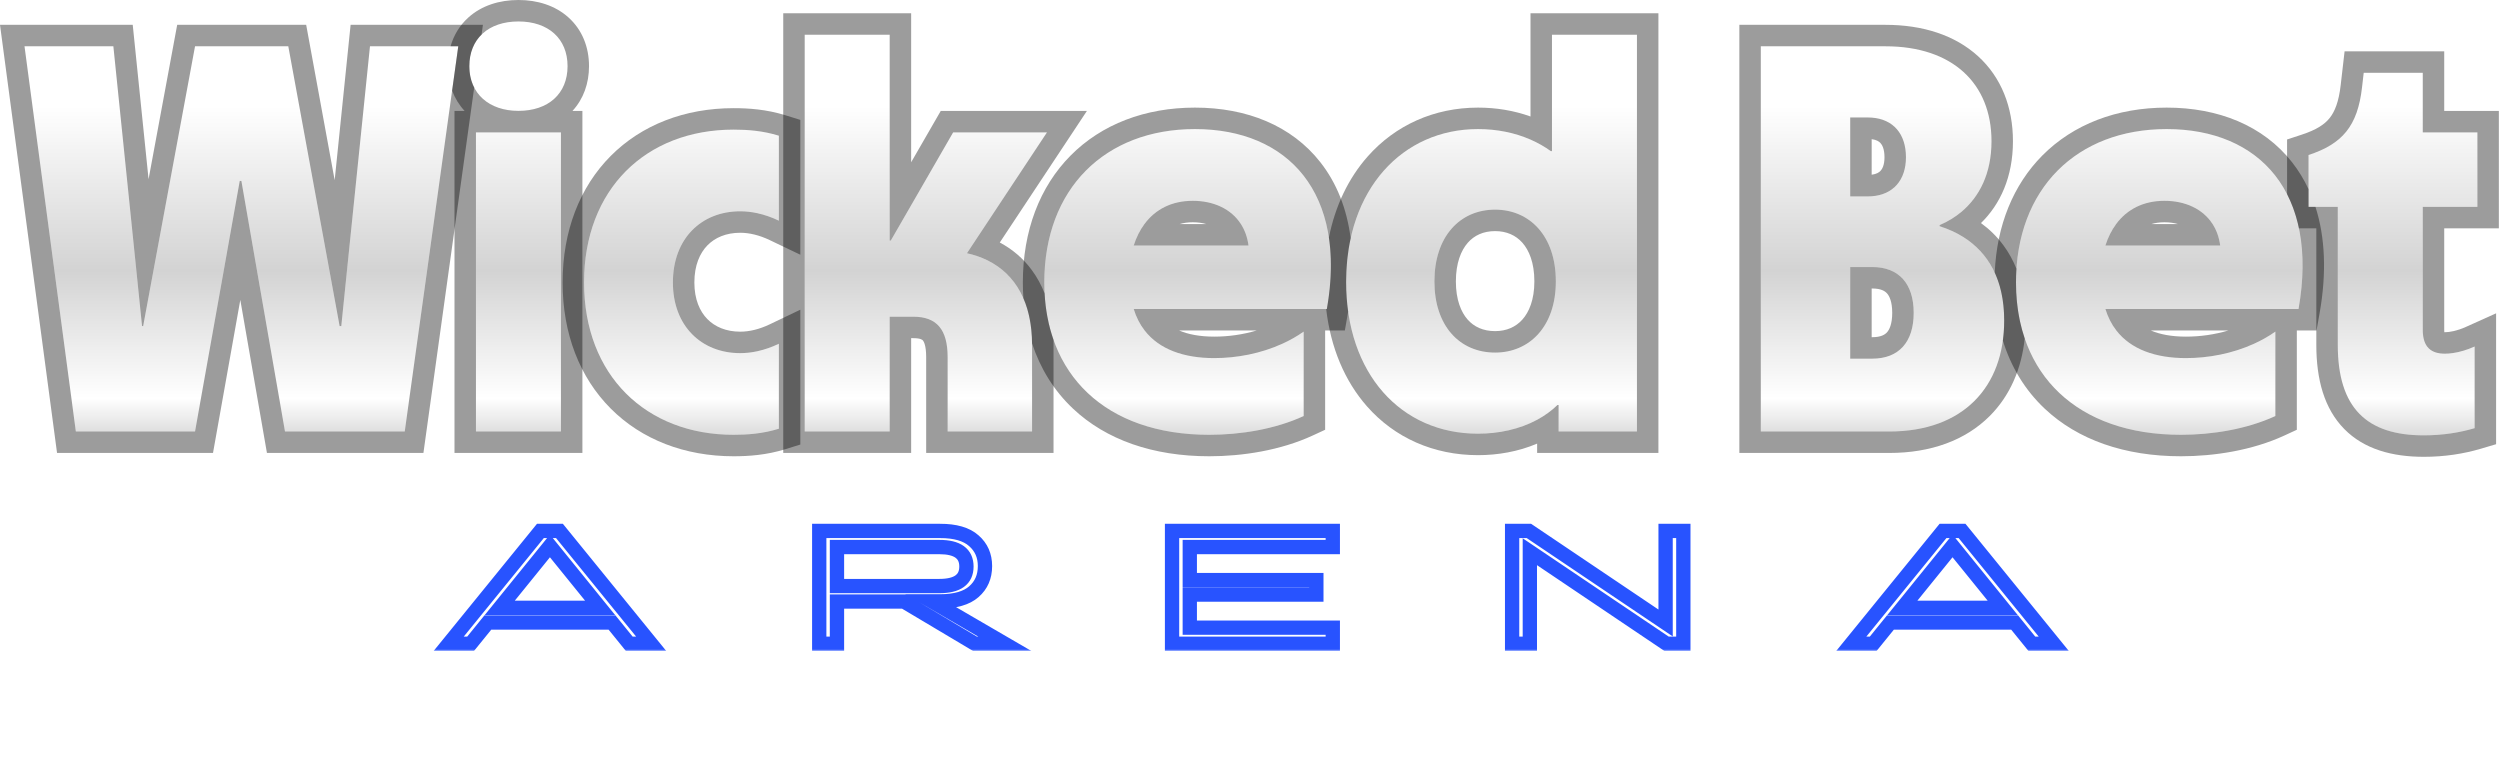
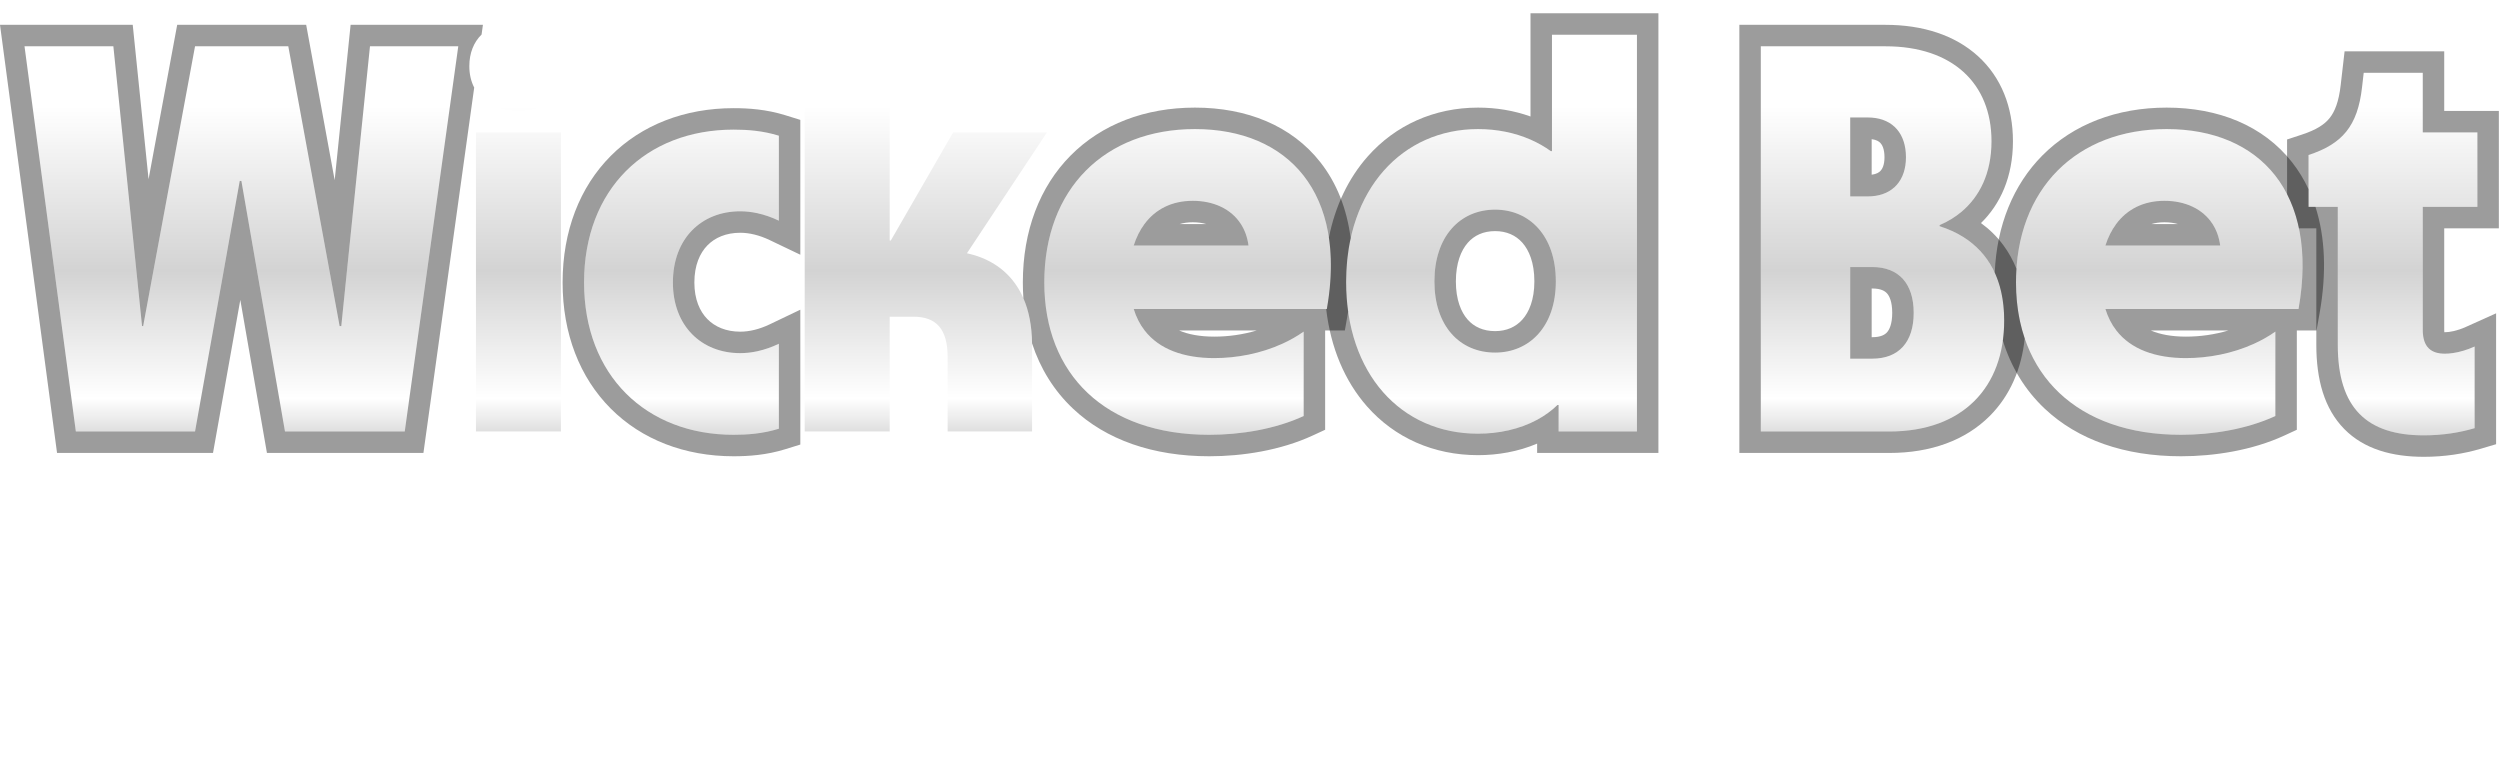
<svg xmlns="http://www.w3.org/2000/svg" width="699" height="218" viewBox="0 0 699 218" fill="none">
  <g filter="url(#filter0_d_7_49)">
    <mask id="path-1-outside-1_7_49" maskUnits="userSpaceOnUse" x="121" y="146" width="458" height="36" fill="black">
      <rect fill="white" x="121" y="146" width="458" height="36" />
      <path d="M175.939 180L171.116 174.05H136.405L131.582 180H125.451L151.101 148.445H156.42L182.07 180H175.939ZM153.76 152.637L139.741 169.947H167.78L153.76 152.637ZM229.059 180V148.445H262.823C267.09 148.445 270.246 149.361 272.289 151.195C274.363 152.998 275.4 155.357 275.4 158.272C275.4 161.247 274.363 163.636 272.289 165.44C270.246 167.243 267.09 168.144 262.823 168.144H260.569L280.944 180H272.605L252.77 168.189H234.017V180H229.059ZM262.642 152.953H234.017V163.862H262.642C267.691 163.862 270.215 162.044 270.215 158.407C270.215 154.771 267.691 152.953 262.642 152.953ZM327.705 180V148.445H372.649V152.953H332.664V162.194H368.051V166.251H332.664V175.492H372.649V180H327.705ZM465.972 180L427.745 154.26V180H422.787V148.445H427.475L465.702 174.185V148.445H470.66V180H465.972ZM568.106 180L563.282 174.05H528.571L523.748 180H517.617L543.267 148.445H548.586L574.236 180H568.106ZM545.927 152.637L531.907 169.947H559.946L545.927 152.637Z" />
    </mask>
    <path d="M175.939 180L171.116 174.05H136.405L131.582 180H125.451L151.101 148.445H156.42L182.07 180H175.939ZM153.76 152.637L139.741 169.947H167.78L153.76 152.637ZM229.059 180V148.445H262.823C267.09 148.445 270.246 149.361 272.289 151.195C274.363 152.998 275.4 155.357 275.4 158.272C275.4 161.247 274.363 163.636 272.289 165.44C270.246 167.243 267.09 168.144 262.823 168.144H260.569L280.944 180H272.605L252.77 168.189H234.017V180H229.059ZM262.642 152.953H234.017V163.862H262.642C267.691 163.862 270.215 162.044 270.215 158.407C270.215 154.771 267.691 152.953 262.642 152.953ZM327.705 180V148.445H372.649V152.953H332.664V162.194H368.051V166.251H332.664V175.492H372.649V180H327.705ZM465.972 180L427.745 154.26V180H422.787V148.445H427.475L465.702 174.185V148.445H470.66V180H465.972ZM568.106 180L563.282 174.05H528.571L523.748 180H517.617L543.267 148.445H548.586L574.236 180H568.106ZM545.927 152.637L531.907 169.947H559.946L545.927 152.637Z" fill="white" />
-     <path d="M175.939 180L174.385 181.259L174.986 182H175.939V180ZM171.116 174.05L172.669 172.79L172.069 172.05H171.116V174.05ZM136.405 174.05V172.05H135.452L134.851 172.79L136.405 174.05ZM131.582 180V182H132.535L133.135 181.259L131.582 180ZM125.451 180L123.899 178.738L121.248 182H125.451V180ZM151.101 148.445V146.445H150.149L149.549 147.183L151.101 148.445ZM156.42 148.445L157.972 147.183L157.372 146.445H156.42V148.445ZM182.07 180V182H186.273L183.622 178.738L182.07 180ZM153.76 152.637L155.315 151.378L153.76 149.459L152.206 151.378L153.76 152.637ZM139.741 169.947L138.187 168.689L135.547 171.947H139.741V169.947ZM167.78 169.947V171.947H171.973L169.334 168.689L167.78 169.947ZM177.493 178.741L172.669 172.79L169.562 175.309L174.385 181.259L177.493 178.741ZM171.116 172.05H136.405V176.05H171.116V172.05ZM134.851 172.79L130.028 178.741L133.135 181.259L137.959 175.309L134.851 172.79ZM131.582 178H125.451V182H131.582V178ZM127.003 181.262L152.653 149.706L149.549 147.183L123.899 178.738L127.003 181.262ZM151.101 150.445H156.42V146.445H151.101V150.445ZM154.868 149.706L180.518 181.262L183.622 178.738L157.972 147.183L154.868 149.706ZM182.07 178H175.939V182H182.07V178ZM152.206 151.378L138.187 168.689L141.295 171.206L155.315 153.896L152.206 151.378ZM139.741 171.947H167.78V167.947H139.741V171.947ZM169.334 168.689L155.315 151.378L152.206 153.896L166.226 171.206L169.334 168.689ZM229.059 180H227.059V182H229.059V180ZM229.059 148.445V146.445H227.059V148.445H229.059ZM272.289 151.195L270.954 152.683L270.965 152.694L270.977 152.704L272.289 151.195ZM272.289 165.44L270.977 163.93L270.971 163.935L270.966 163.94L272.289 165.44ZM260.569 168.144V166.144H253.155L259.563 169.873L260.569 168.144ZM280.944 180V182H288.358L281.95 178.271L280.944 180ZM272.605 180L271.581 181.718L272.054 182H272.605V180ZM252.77 168.189L253.793 166.471L253.32 166.189H252.77V168.189ZM234.017 168.189V166.189H232.017V168.189H234.017ZM234.017 180V182H236.017V180H234.017ZM234.017 152.953V150.953H232.017V152.953H234.017ZM234.017 163.862H232.017V165.862H234.017V163.862ZM231.059 180V148.445H227.059V180H231.059ZM229.059 150.445H262.823V146.445H229.059V150.445ZM262.823 150.445C266.859 150.445 269.434 151.32 270.954 152.683L273.625 149.706C271.057 147.403 267.321 146.445 262.823 146.445V150.445ZM270.977 152.704C272.584 154.102 273.4 155.896 273.4 158.272H277.4C277.4 154.818 276.141 151.894 273.601 149.685L270.977 152.704ZM273.4 158.272C273.4 160.722 272.574 162.541 270.977 163.93L273.601 166.949C276.151 164.732 277.4 161.772 277.4 158.272H273.4ZM270.966 163.94C269.446 165.281 266.866 166.144 262.823 166.144V170.144C267.314 170.144 271.045 169.204 273.612 166.939L270.966 163.94ZM262.823 166.144H260.569V170.144H262.823V166.144ZM259.563 169.873L279.938 181.729L281.95 178.271L261.574 166.416L259.563 169.873ZM280.944 178H272.605V182H280.944V178ZM273.628 178.282L253.793 166.471L251.747 169.908L271.581 181.718L273.628 178.282ZM252.77 166.189H234.017V170.189H252.77V166.189ZM232.017 168.189V180H236.017V168.189H232.017ZM234.017 178H229.059V182H234.017V178ZM262.642 150.953H234.017V154.953H262.642V150.953ZM232.017 152.953V163.862H236.017V152.953H232.017ZM234.017 165.862H262.642V161.862H234.017V165.862ZM262.642 165.862C265.347 165.862 267.735 165.386 269.491 164.121C271.368 162.769 272.215 160.745 272.215 158.407H268.215C268.215 159.706 267.801 160.409 267.153 160.875C266.385 161.429 264.987 161.862 262.642 161.862V165.862ZM272.215 158.407C272.215 156.07 271.368 154.045 269.491 152.693C267.735 151.429 265.347 150.953 262.642 150.953V154.953C264.987 154.953 266.385 155.386 267.153 155.939C267.801 156.405 268.215 157.108 268.215 158.407H272.215ZM327.705 180H325.705V182H327.705V180ZM327.705 148.445V146.445H325.705V148.445H327.705ZM372.649 148.445H374.649V146.445H372.649V148.445ZM372.649 152.953V154.953H374.649V152.953H372.649ZM332.664 152.953V150.953H330.664V152.953H332.664ZM332.664 162.194H330.664V164.194H332.664V162.194ZM368.051 162.194H370.051V160.194H368.051V162.194ZM368.051 166.251V168.251H370.051V166.251H368.051ZM332.664 166.251V164.251H330.664V166.251H332.664ZM332.664 175.492H330.664V177.492H332.664V175.492ZM372.649 175.492H374.649V173.492H372.649V175.492ZM372.649 180V182H374.649V180H372.649ZM329.705 180V148.445H325.705V180H329.705ZM327.705 150.445H372.649V146.445H327.705V150.445ZM370.649 148.445V152.953H374.649V148.445H370.649ZM372.649 150.953H332.664V154.953H372.649V150.953ZM330.664 152.953V162.194H334.664V152.953H330.664ZM332.664 164.194H368.051V160.194H332.664V164.194ZM366.051 162.194V166.251H370.051V162.194H366.051ZM368.051 164.251H332.664V168.251H368.051V164.251ZM330.664 166.251V175.492H334.664V166.251H330.664ZM332.664 177.492H372.649V173.492H332.664V177.492ZM370.649 175.492V180H374.649V175.492H370.649ZM372.649 178H327.705V182H372.649V178ZM465.972 180L464.855 181.659L465.361 182H465.972V180ZM427.745 154.26L428.862 152.601L425.745 150.502V154.26H427.745ZM427.745 180V182H429.745V180H427.745ZM422.787 180H420.787V182H422.787V180ZM422.787 148.445V146.445H420.787V148.445H422.787ZM427.475 148.445L428.592 146.786L428.085 146.445H427.475V148.445ZM465.702 174.185L464.585 175.844L467.702 177.943V174.185H465.702ZM465.702 148.445V146.445H463.702V148.445H465.702ZM470.66 148.445H472.66V146.445H470.66V148.445ZM470.66 180V182H472.66V180H470.66ZM467.089 178.341L428.862 152.601L426.628 155.919L464.855 181.659L467.089 178.341ZM425.745 154.26V180H429.745V154.26H425.745ZM427.745 178H422.787V182H427.745V178ZM424.787 180V148.445H420.787V180H424.787ZM422.787 150.445H427.475V146.445H422.787V150.445ZM426.358 150.104L464.585 175.844L466.819 172.526L428.592 146.786L426.358 150.104ZM467.702 174.185V148.445H463.702V174.185H467.702ZM465.702 150.445H470.66V146.445H465.702V150.445ZM468.66 148.445V180H472.66V148.445H468.66ZM470.66 178H465.972V182H470.66V178ZM568.106 180L566.552 181.259L567.152 182H568.106V180ZM563.282 174.05L564.836 172.79L564.235 172.05H563.282V174.05ZM528.571 174.05V172.05H527.618L527.018 172.79L528.571 174.05ZM523.748 180V182H524.701L525.302 181.259L523.748 180ZM517.617 180L516.065 178.738L513.414 182H517.617V180ZM543.267 148.445V146.445H542.315L541.715 147.183L543.267 148.445ZM548.586 148.445L550.138 147.183L549.538 146.445H548.586V148.445ZM574.236 180V182H578.439L575.788 178.738L574.236 180ZM545.927 152.637L547.481 151.378L545.927 149.459L544.373 151.378L545.927 152.637ZM531.907 169.947L530.353 168.689L527.714 171.947H531.907V169.947ZM559.946 169.947V171.947H564.14L561.501 168.689L559.946 169.947ZM569.659 178.741L564.836 172.79L561.728 175.309L566.552 181.259L569.659 178.741ZM563.282 172.05H528.571V176.05H563.282V172.05ZM527.018 172.79L522.194 178.741L525.302 181.259L530.125 175.309L527.018 172.79ZM523.748 178H517.617V182H523.748V178ZM519.169 181.262L544.819 149.706L541.715 147.183L516.065 178.738L519.169 181.262ZM543.267 150.445H548.586V146.445H543.267V150.445ZM547.034 149.706L572.684 181.262L575.788 178.738L550.138 147.183L547.034 149.706ZM574.236 178H568.106V182H574.236V178ZM544.373 151.378L530.353 168.689L533.461 171.206L547.481 153.896L544.373 151.378ZM531.907 171.947H559.946V167.947H531.907V171.947ZM561.501 168.689L547.481 151.378L544.373 153.896L558.392 171.206L561.501 168.689Z" fill="#2853FF" mask="url(#path-1-outside-1_7_49)" />
  </g>
  <path d="M677.714 121.726C661.821 121.726 653.643 114.165 653.643 96.421V57.845H645.465V43.341C654.877 40.255 659.198 35.317 660.432 24.362L660.895 20.35H677.405V37.015H692.681V57.845H677.405V92.254C677.405 97.192 679.874 98.889 683.577 98.889C685.892 98.889 688.823 98.272 691.909 96.883V119.72C687.743 120.954 682.96 121.726 677.714 121.726Z" fill="url(#paint0_linear_7_49)" />
  <path d="M609.808 121.572C580.645 121.572 563.672 104.599 563.672 78.985C563.672 52.753 580.645 36.089 605.796 36.089C631.873 36.089 648.383 53.988 642.674 86.391H588.669C591.6 95.958 600.087 100.124 611.197 100.124C619.683 100.124 628.941 97.809 636.193 92.717V116.325C628.17 120.029 618.449 121.572 609.808 121.572ZM588.669 68.646H620.763C619.683 60.468 613.203 56.148 605.179 56.148C596.847 56.148 591.137 60.931 588.669 68.646Z" fill="url(#paint1_linear_7_49)" />
  <path d="M492.323 120.646V12.943H527.195C545.866 12.943 556.821 23.282 556.821 39.483C556.821 51.981 550.34 59.542 542.317 62.937V63.245C552.964 66.64 560.37 74.818 560.37 89.631C560.37 108.147 548.952 120.646 528.275 120.646H492.323ZM517.32 100.278H523.492C530.898 100.278 535.065 95.649 535.065 87.471C535.065 79.293 530.898 74.664 523.492 74.664H517.32V100.278ZM517.32 54.913H522.258C528.893 54.913 532.904 50.747 532.904 43.958C532.904 37.014 528.893 32.848 522.258 32.848H517.32V54.913Z" fill="url(#paint2_linear_7_49)" />
  <path d="M413.253 121.263C391.651 121.263 376.375 104.444 376.375 78.83C376.375 52.907 392.114 36.089 413.253 36.089C420.968 36.089 428.066 38.249 433.621 42.261H433.929V9.703H457.692V120.646H435.781V113.239H435.472C429.763 118.794 421.431 121.263 413.253 121.263ZM401.063 78.676C401.063 91.174 408.161 98.581 418.036 98.581C427.603 98.581 435.009 91.328 435.009 78.676C435.009 65.869 427.603 58.617 418.036 58.617C408.161 58.617 401.063 66.177 401.063 78.676Z" fill="url(#paint3_linear_7_49)" />
  <path d="M338.124 121.572C308.961 121.572 291.988 104.599 291.988 78.985C291.988 52.753 308.961 36.089 334.112 36.089C360.189 36.089 376.7 53.988 370.99 86.391H316.985C319.917 95.958 328.403 100.124 339.513 100.124C348 100.124 357.258 97.809 364.51 92.717V116.325C356.486 120.029 346.765 121.572 338.124 121.572ZM316.985 68.646H349.08C348 60.468 341.519 56.148 333.495 56.148C325.163 56.148 319.454 60.931 316.985 68.646Z" fill="url(#paint4_linear_7_49)" />
  <path d="M224.994 120.646V9.703H248.757V67.257H249.065L266.501 37.014H292.732L270.359 70.806C281.623 73.275 288.566 81.916 288.566 96.42V120.646H264.958V99.815C264.958 92.1 261.872 88.551 255.391 88.551H248.757V120.646H224.994Z" fill="url(#paint5_linear_7_49)" />
  <path d="M205.118 121.572C180.584 121.572 163.303 104.907 163.303 78.985C163.303 52.908 180.584 36.243 205.118 36.243C208.976 36.243 213.296 36.552 217.771 37.941V61.703C214.222 60.005 210.519 59.08 206.97 59.08C196.169 59.08 188.145 66.641 188.145 78.985C188.145 91.174 196.169 98.735 206.97 98.735C210.519 98.735 214.222 97.809 217.771 96.112V119.874C213.296 121.263 208.976 121.572 205.118 121.572Z" fill="url(#paint6_linear_7_49)" />
  <path d="M133.077 120.646V37.014H156.84V120.646H133.077ZM131.226 18.498C131.226 10.783 136.626 6 144.958 6C153.291 6 158.691 10.783 158.691 18.498C158.691 26.213 153.291 30.997 144.958 30.997C136.78 30.997 131.226 26.213 131.226 18.498Z" fill="url(#paint7_linear_7_49)" />
  <path d="M21.203 120.646L6.853 12.943H31.695L39.719 91.174H40.027L54.532 12.943H80.609L94.959 91.174H95.421L103.445 12.943H128.133L113.166 120.646H79.683L67.493 50.593H67.03L54.532 120.646H21.203Z" fill="url(#paint8_linear_7_49)" />
  <path fill-rule="evenodd" clip-rule="evenodd" d="M642.788 63.845H647.643V96.421C647.643 106.094 649.862 114.249 655.436 119.93C661.035 125.636 668.916 127.726 677.714 127.726C683.547 127.726 688.905 126.868 693.614 125.473L697.909 124.2V87.604L689.447 91.412C687.001 92.513 684.906 92.889 683.577 92.889C683.526 92.889 683.477 92.889 683.432 92.888C683.416 92.719 683.405 92.51 683.405 92.254V63.845H698.681V31.015H683.405V14.35H655.547L654.47 23.69C653.924 28.537 652.777 31.259 651.345 33.036C649.926 34.795 647.686 36.298 643.596 37.64L639.465 38.994V54.28C640.048 55.418 640.576 56.606 641.046 57.845C641.762 59.729 642.345 61.73 642.788 63.845ZM677.405 37.015V20.35H660.895L660.432 24.362C659.198 35.317 654.877 40.255 645.465 43.341V57.845H653.643V96.421C653.643 114.165 661.821 121.726 677.714 121.726C682.96 121.726 687.743 120.954 691.909 119.72V96.883C689.786 97.839 687.736 98.429 685.909 98.704C685.081 98.829 684.299 98.889 683.577 98.889C679.874 98.889 677.405 97.192 677.405 92.254V57.845H692.681V37.015H677.405Z" fill="black" fill-opacity="0.39" />
  <path fill-rule="evenodd" clip-rule="evenodd" d="M560 95.221C562.265 102.581 566.172 109.043 571.686 114.247C580.936 122.976 594.073 127.572 609.808 127.572C619.052 127.572 629.686 125.937 638.708 121.773L642.194 120.164V92.391H647.71L648.583 87.432C650.551 76.268 650.117 66.282 647.405 57.845H645.465V52.887C644.206 50.188 642.675 47.684 640.88 45.39C632.807 35.077 620.208 30.089 605.797 30.089C591.868 30.089 579.72 34.73 571.044 43.474C562.927 51.655 558.293 62.977 557.73 76.224C558.135 77.101 558.496 78.02 558.812 78.985C559.823 82.068 560.37 85.605 560.37 89.631C560.37 91.563 560.246 93.428 560 95.221ZM642.674 86.391C648.384 53.988 631.873 36.089 605.797 36.089C580.645 36.089 563.672 52.753 563.672 78.985C563.672 104.599 580.645 121.572 609.808 121.572C618.449 121.572 628.17 120.029 636.194 116.325V92.717C634.313 94.038 632.297 95.172 630.194 96.127C624.191 98.854 617.482 100.124 611.197 100.124C602.768 100.124 595.85 97.726 591.721 92.391C590.408 90.694 589.377 88.7 588.669 86.391H642.674ZM601.347 92.391H623.092C619.229 93.551 615.147 94.124 611.197 94.124C607.167 94.124 603.886 93.492 601.347 92.391ZM588.669 68.646C589.395 66.377 590.402 64.361 591.673 62.646C594.724 58.531 599.298 56.148 605.179 56.148C610.935 56.148 615.896 58.371 618.64 62.646C619.722 64.331 620.458 66.335 620.764 68.646H588.669ZM601.528 62.646H608.951C607.856 62.33 606.597 62.148 605.179 62.148C603.8 62.148 602.591 62.327 601.528 62.646Z" fill="black" fill-opacity="0.39" />
  <path fill-rule="evenodd" clip-rule="evenodd" d="M492.323 120.646H528.275C548.952 120.646 560.37 108.147 560.37 89.631C560.37 78.126 555.902 70.623 548.917 66.255C546.952 65.026 544.788 64.046 542.468 63.294C542.418 63.278 542.367 63.262 542.317 63.245V62.937C542.355 62.921 542.393 62.905 542.431 62.888C544.583 61.965 546.623 60.741 548.453 59.201C553.401 55.037 556.821 48.563 556.821 39.483C556.821 23.282 545.866 12.943 527.195 12.943H492.323V120.646ZM553.881 62.371C559.263 57.117 562.821 49.482 562.821 39.483C562.821 29.971 559.561 21.619 553.045 15.697C546.594 9.835 537.606 6.943 527.195 6.943H486.323V126.646H528.275C539.835 126.646 549.518 123.126 556.319 116.324C562.013 110.63 565.224 103.098 566.113 94.629C565.566 93.021 565.109 91.354 564.744 89.631C564.034 86.284 563.672 82.726 563.672 78.984C563.672 77.68 563.714 76.4 563.797 75.145C562.844 72.771 561.632 70.587 560.167 68.598C558.358 66.142 556.234 64.08 553.881 62.371ZM523.492 100.278H517.32V74.664H523.492C530.899 74.664 535.065 79.293 535.065 87.471C535.065 95.649 530.899 100.278 523.492 100.278ZM523.32 80.664H523.492C525.906 80.664 527.02 81.376 527.602 82.021C528.267 82.758 529.065 84.335 529.065 87.471C529.065 90.606 528.267 92.183 527.602 92.921C527.02 93.566 525.906 94.278 523.492 94.278H523.32V80.664ZM523.32 54.876C522.974 54.901 522.62 54.913 522.258 54.913H517.32V32.848H522.258C522.62 32.848 522.974 32.861 523.32 32.885C529.318 33.311 532.904 37.393 532.904 43.958C532.904 50.377 529.318 54.451 523.32 54.876ZM523.32 48.851C524.655 48.683 525.371 48.208 525.761 47.805C526.267 47.283 526.904 46.178 526.904 43.958C526.904 41.626 526.247 40.482 525.74 39.953C525.354 39.551 524.649 39.078 523.32 38.911V48.851Z" fill="black" fill-opacity="0.39" />
  <path fill-rule="evenodd" clip-rule="evenodd" d="M435.781 113.239H435.472C433.781 114.885 431.86 116.259 429.781 117.379C424.841 120.04 419.008 121.263 413.253 121.263C391.651 121.263 376.375 104.444 376.375 78.83C376.375 52.907 392.114 36.089 413.253 36.089C418.533 36.089 423.524 37.1 427.929 39.025C429.961 39.913 431.867 40.995 433.621 42.261H433.929V9.703H457.692V120.646H435.781V113.239ZM429.781 124.032V126.646H463.692V3.703H427.929V32.571C423.349 30.923 418.378 30.089 413.253 30.089C401.003 30.089 390.132 35.002 382.39 43.766C377.047 49.814 373.335 57.526 371.562 66.412C372.132 70.216 372.273 74.36 371.945 78.83C371.767 81.255 371.451 83.775 370.99 86.391H370.8C372.041 97.178 375.971 106.529 382.209 113.616C389.914 122.369 400.799 127.263 413.253 127.263C418.74 127.263 424.506 126.285 429.781 124.032ZM410.348 89.348C412.129 91.369 414.683 92.581 418.036 92.581C421.234 92.581 423.813 91.406 425.645 89.365C427.512 87.285 429.009 83.838 429.009 78.676C429.009 73.419 427.502 69.931 425.634 67.839C423.804 65.789 421.232 64.617 418.036 64.617C414.723 64.617 412.169 65.837 410.37 67.901C408.513 70.032 407.063 73.539 407.063 78.676C407.063 83.811 408.512 87.265 410.348 89.348ZM418.036 98.581C408.161 98.581 401.063 91.174 401.063 78.676C401.063 66.177 408.161 58.617 418.036 58.617C427.603 58.617 435.009 65.869 435.009 78.676C435.009 91.328 427.603 98.581 418.036 98.581Z" fill="black" fill-opacity="0.39" />
  <path fill-rule="evenodd" clip-rule="evenodd" d="M288.564 96.007C290.861 103.041 294.684 109.229 300.001 114.247C309.251 122.976 322.388 127.572 338.123 127.572C347.367 127.572 358.001 125.937 367.023 121.773L370.509 120.164V92.391H376.025L376.898 87.432C376.914 87.341 376.93 87.251 376.946 87.16C376.569 84.504 376.374 81.723 376.374 78.83C376.374 74.494 376.815 70.412 377.647 66.621C376.588 58.362 373.744 51.201 369.195 45.39C361.122 35.077 348.523 30.089 334.112 30.089C320.183 30.089 308.035 34.73 299.359 43.474C290.683 52.217 285.987 64.55 285.987 78.985C285.987 80.477 286.04 81.95 286.145 83.4C287.679 86.919 288.519 91.126 288.564 96.007ZM370.989 86.391C376.699 53.988 360.188 36.089 334.112 36.089C308.96 36.089 291.987 52.753 291.987 78.985C291.987 104.599 308.96 121.572 338.123 121.572C346.764 121.572 356.485 120.029 364.509 116.325V92.717C362.628 94.038 360.611 95.172 358.509 96.127C352.506 98.854 345.797 100.124 339.512 100.124C331.083 100.124 324.165 97.726 320.036 92.391C318.723 90.694 317.692 88.7 316.984 86.391H370.989ZM329.662 92.391H351.407C347.544 93.551 343.462 94.124 339.512 94.124C335.482 94.124 332.201 93.492 329.662 92.391ZM316.984 68.646C317.71 66.377 318.717 64.361 319.988 62.646C323.039 58.531 327.613 56.148 333.494 56.148C339.25 56.148 344.211 58.371 346.955 62.646C348.037 64.331 348.773 66.335 349.079 68.646H316.984ZM329.843 62.646H337.266C336.171 62.33 334.912 62.148 333.494 62.148C332.115 62.148 330.906 62.327 329.843 62.646Z" fill="black" fill-opacity="0.39" />
-   <path fill-rule="evenodd" clip-rule="evenodd" d="M218.994 126.646V3.703H254.757V45.373L263.035 31.014H303.901L279.541 67.806C283.044 69.668 286.093 72.24 288.523 75.549C289.968 77.517 291.148 79.683 292.069 82.023C292.321 86.668 293.157 91 294.545 94.966C294.559 95.447 294.566 95.932 294.566 96.42V126.646H258.958V99.815C258.958 96.583 258.282 95.467 258.043 95.187L258.038 95.182C257.958 95.086 257.507 94.551 255.391 94.551H254.757V126.646H218.994ZM248.757 88.551H255.391C261.872 88.551 264.958 92.1 264.958 99.815V120.646H288.566V96.42C288.566 84.629 283.978 76.713 276.21 72.838C274.422 71.946 272.466 71.268 270.359 70.806L292.732 37.014H266.501L249.065 67.257H248.757V9.703H224.994V120.646H248.757V88.551Z" fill="black" fill-opacity="0.39" />
  <path fill-rule="evenodd" clip-rule="evenodd" d="M163.303 78.985C163.303 104.907 180.584 121.572 205.118 121.572C208.976 121.572 213.296 121.263 217.771 119.874V96.112C215.801 97.054 213.783 97.759 211.771 98.199C210.158 98.552 208.549 98.735 206.97 98.735C196.169 98.735 188.145 91.174 188.145 78.985C188.145 66.641 196.169 59.08 206.97 59.08C208.549 59.08 210.158 59.263 211.771 59.616C213.783 60.056 215.801 60.761 217.771 61.703V37.941C213.296 36.552 208.976 36.243 205.118 36.243C180.584 36.243 163.303 52.908 163.303 78.985ZM223.771 33.52V71.223L215.182 67.116C212.312 65.743 209.489 65.08 206.97 65.08C203.003 65.08 199.904 66.443 197.798 68.597C195.694 70.75 194.145 74.142 194.145 78.985C194.145 83.73 195.681 87.084 197.786 89.225C199.896 91.371 203.001 92.735 206.97 92.735C209.489 92.735 212.312 92.072 215.182 90.699L223.771 86.591V124.295L219.549 125.605C214.273 127.242 209.285 127.572 205.118 127.572C191.464 127.572 179.413 122.91 170.762 114.236C162.106 105.558 157.303 93.314 157.303 78.985C157.303 64.588 162.1 52.305 170.757 43.603C179.409 34.906 191.464 30.243 205.118 30.243C209.285 30.243 214.273 30.573 219.549 32.21L223.771 33.52Z" fill="black" fill-opacity="0.39" />
-   <path fill-rule="evenodd" clip-rule="evenodd" d="M127.076 126.646V31.015H129.905C128.366 29.359 127.196 27.44 126.411 25.33L128.133 12.944H125.978C126.86 9.852 128.518 7.096 130.945 4.903C134.683 1.527 139.67 0 144.958 0C150.246 0 155.233 1.527 158.97 4.903C162.777 8.342 164.69 13.165 164.69 18.498C164.69 23.295 163.143 27.679 160.062 31.015H162.839V126.646H127.076ZM133.076 120.646H156.839V37.014H133.076V120.646ZM144.958 6C136.625 6 131.225 10.783 131.225 18.498C131.225 26.213 136.78 30.997 144.958 30.997C153.29 30.997 158.69 26.213 158.69 18.498C158.69 10.783 153.29 6 144.958 6Z" fill="black" fill-opacity="0.39" />
  <path fill-rule="evenodd" clip-rule="evenodd" d="M21.203 120.646H54.532L67.03 50.593H67.493L79.683 120.646H113.166L128.133 12.943H103.445L95.421 91.174H94.958L80.608 12.943H54.532L40.027 91.174H39.719L31.695 12.943H6.852L21.203 120.646ZM41.538 50.11L37.111 6.943H0L15.949 126.646H59.556L67.19 83.854L74.636 126.646H118.39L132.587 24.487C131.704 22.774 131.225 20.763 131.225 18.498C131.225 16.655 131.533 14.98 132.116 13.497C132.697 12.016 133.553 10.728 134.648 9.656L135.025 6.943H98.029L93.574 50.374L85.608 6.943H49.542L41.538 50.11Z" fill="black" fill-opacity="0.39" />
  <defs>
    <filter id="filter0_d_7_49" x="88.051" y="111.045" width="523.585" height="106.355" filterUnits="userSpaceOnUse" color-interpolation-filters="sRGB">
      <feFlood flood-opacity="0" result="BackgroundImageFix" />
      <feColorMatrix in="SourceAlpha" type="matrix" values="0 0 0 0 0 0 0 0 0 0 0 0 0 0 0 0 0 0 127 0" result="hardAlpha" />
      <feOffset />
      <feGaussianBlur stdDeviation="18.7" />
      <feComposite in2="hardAlpha" operator="out" />
      <feColorMatrix type="matrix" values="0 0 0 0 0.157 0 0 0 0 0.325 0 0 0 0 1 0 0 0 1 0" />
      <feBlend mode="normal" in2="BackgroundImageFix" result="effect1_dropShadow_7_49" />
      <feBlend mode="normal" in="SourceGraphic" in2="effect1_dropShadow_7_49" result="shape" />
    </filter>
    <linearGradient id="paint0_linear_7_49" x1="351.044" y1="-10.354" x2="351.044" y2="143.646" gradientUnits="userSpaceOnUse">
      <stop offset="0.26" stop-color="white" />
      <stop offset="0.559" stop-color="#D3D3D3" />
      <stop offset="0.79" stop-color="white" />
      <stop offset="1" stop-color="#929292" />
    </linearGradient>
    <linearGradient id="paint1_linear_7_49" x1="351.044" y1="-10.354" x2="351.044" y2="143.646" gradientUnits="userSpaceOnUse">
      <stop offset="0.26" stop-color="white" />
      <stop offset="0.559" stop-color="#D3D3D3" />
      <stop offset="0.79" stop-color="white" />
      <stop offset="1" stop-color="#929292" />
    </linearGradient>
    <linearGradient id="paint2_linear_7_49" x1="351.044" y1="-10.354" x2="351.044" y2="143.646" gradientUnits="userSpaceOnUse">
      <stop offset="0.26" stop-color="white" />
      <stop offset="0.559" stop-color="#D3D3D3" />
      <stop offset="0.79" stop-color="white" />
      <stop offset="1" stop-color="#929292" />
    </linearGradient>
    <linearGradient id="paint3_linear_7_49" x1="351.044" y1="-10.354" x2="351.044" y2="143.646" gradientUnits="userSpaceOnUse">
      <stop offset="0.26" stop-color="white" />
      <stop offset="0.559" stop-color="#D3D3D3" />
      <stop offset="0.79" stop-color="white" />
      <stop offset="1" stop-color="#929292" />
    </linearGradient>
    <linearGradient id="paint4_linear_7_49" x1="351.044" y1="-10.354" x2="351.044" y2="143.646" gradientUnits="userSpaceOnUse">
      <stop offset="0.26" stop-color="white" />
      <stop offset="0.559" stop-color="#D3D3D3" />
      <stop offset="0.79" stop-color="white" />
      <stop offset="1" stop-color="#929292" />
    </linearGradient>
    <linearGradient id="paint5_linear_7_49" x1="351.044" y1="-10.354" x2="351.044" y2="143.646" gradientUnits="userSpaceOnUse">
      <stop offset="0.26" stop-color="white" />
      <stop offset="0.559" stop-color="#D3D3D3" />
      <stop offset="0.79" stop-color="white" />
      <stop offset="1" stop-color="#929292" />
    </linearGradient>
    <linearGradient id="paint6_linear_7_49" x1="351.044" y1="-10.354" x2="351.044" y2="143.646" gradientUnits="userSpaceOnUse">
      <stop offset="0.26" stop-color="white" />
      <stop offset="0.559" stop-color="#D3D3D3" />
      <stop offset="0.79" stop-color="white" />
      <stop offset="1" stop-color="#929292" />
    </linearGradient>
    <linearGradient id="paint7_linear_7_49" x1="351.044" y1="-10.354" x2="351.044" y2="143.646" gradientUnits="userSpaceOnUse">
      <stop offset="0.26" stop-color="white" />
      <stop offset="0.559" stop-color="#D3D3D3" />
      <stop offset="0.79" stop-color="white" />
      <stop offset="1" stop-color="#929292" />
    </linearGradient>
    <linearGradient id="paint8_linear_7_49" x1="351.044" y1="-10.354" x2="351.044" y2="143.646" gradientUnits="userSpaceOnUse">
      <stop offset="0.26" stop-color="white" />
      <stop offset="0.559" stop-color="#D3D3D3" />
      <stop offset="0.79" stop-color="white" />
      <stop offset="1" stop-color="#929292" />
    </linearGradient>
  </defs>
</svg>